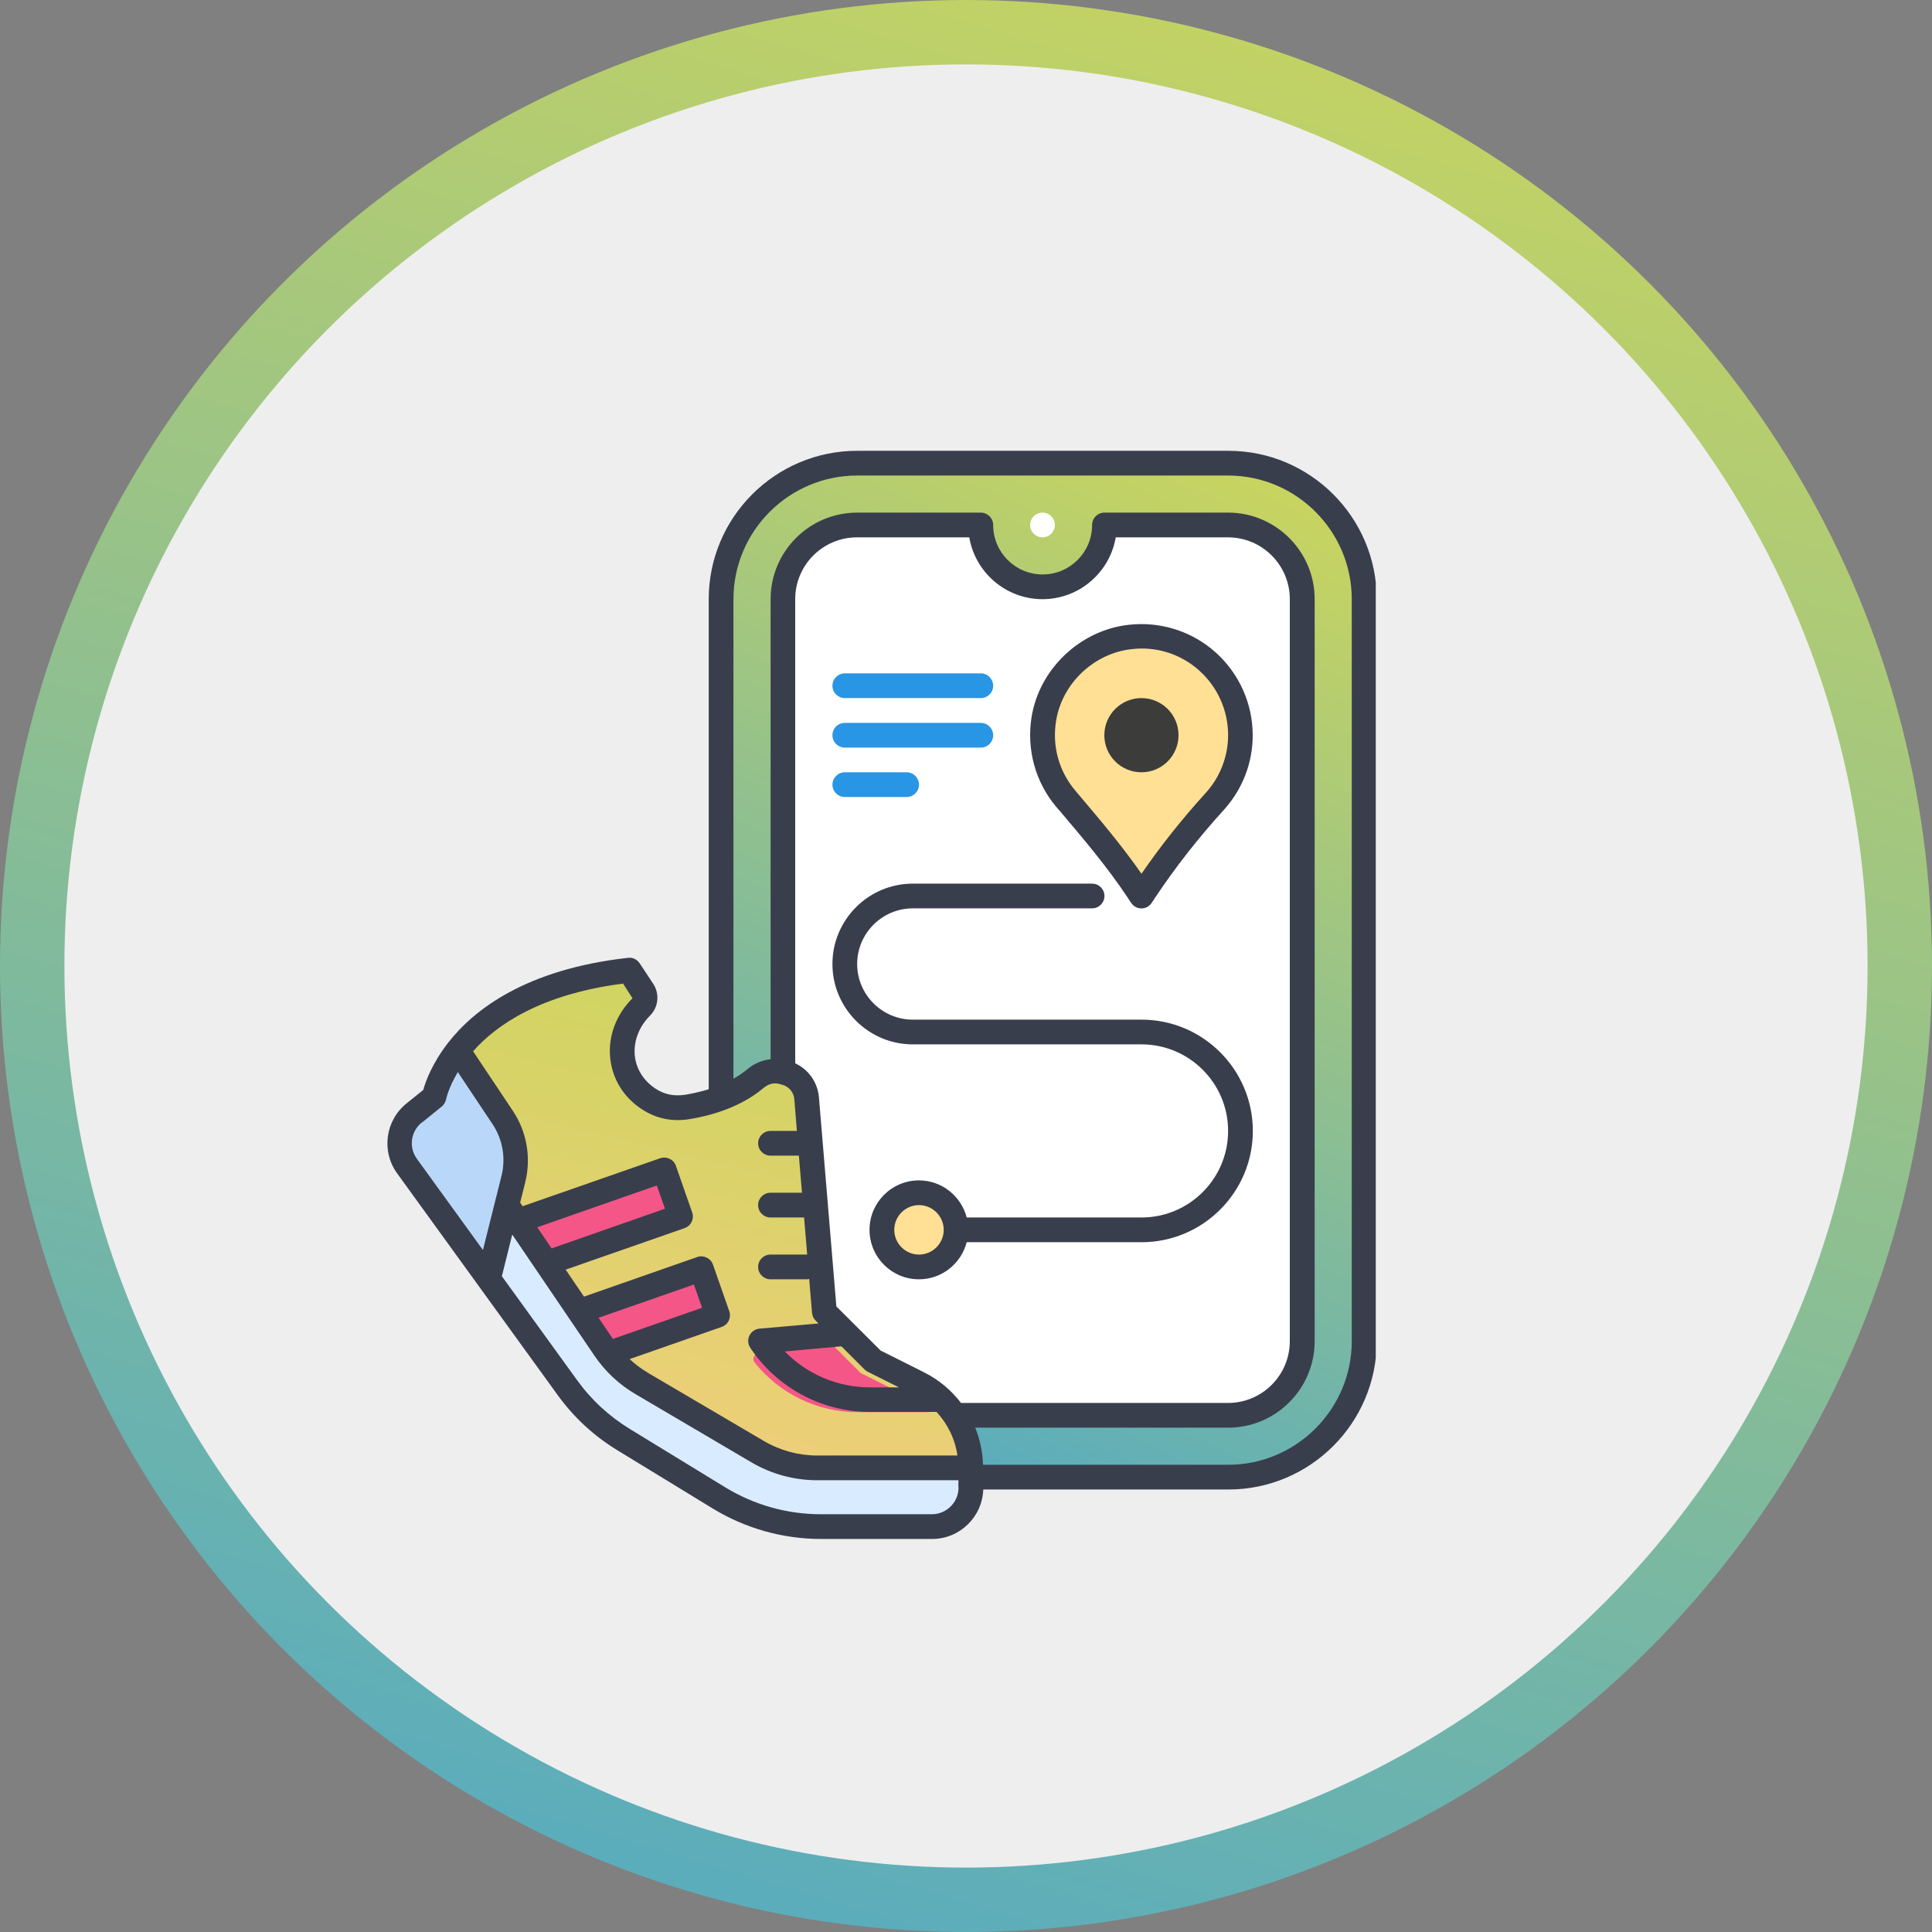
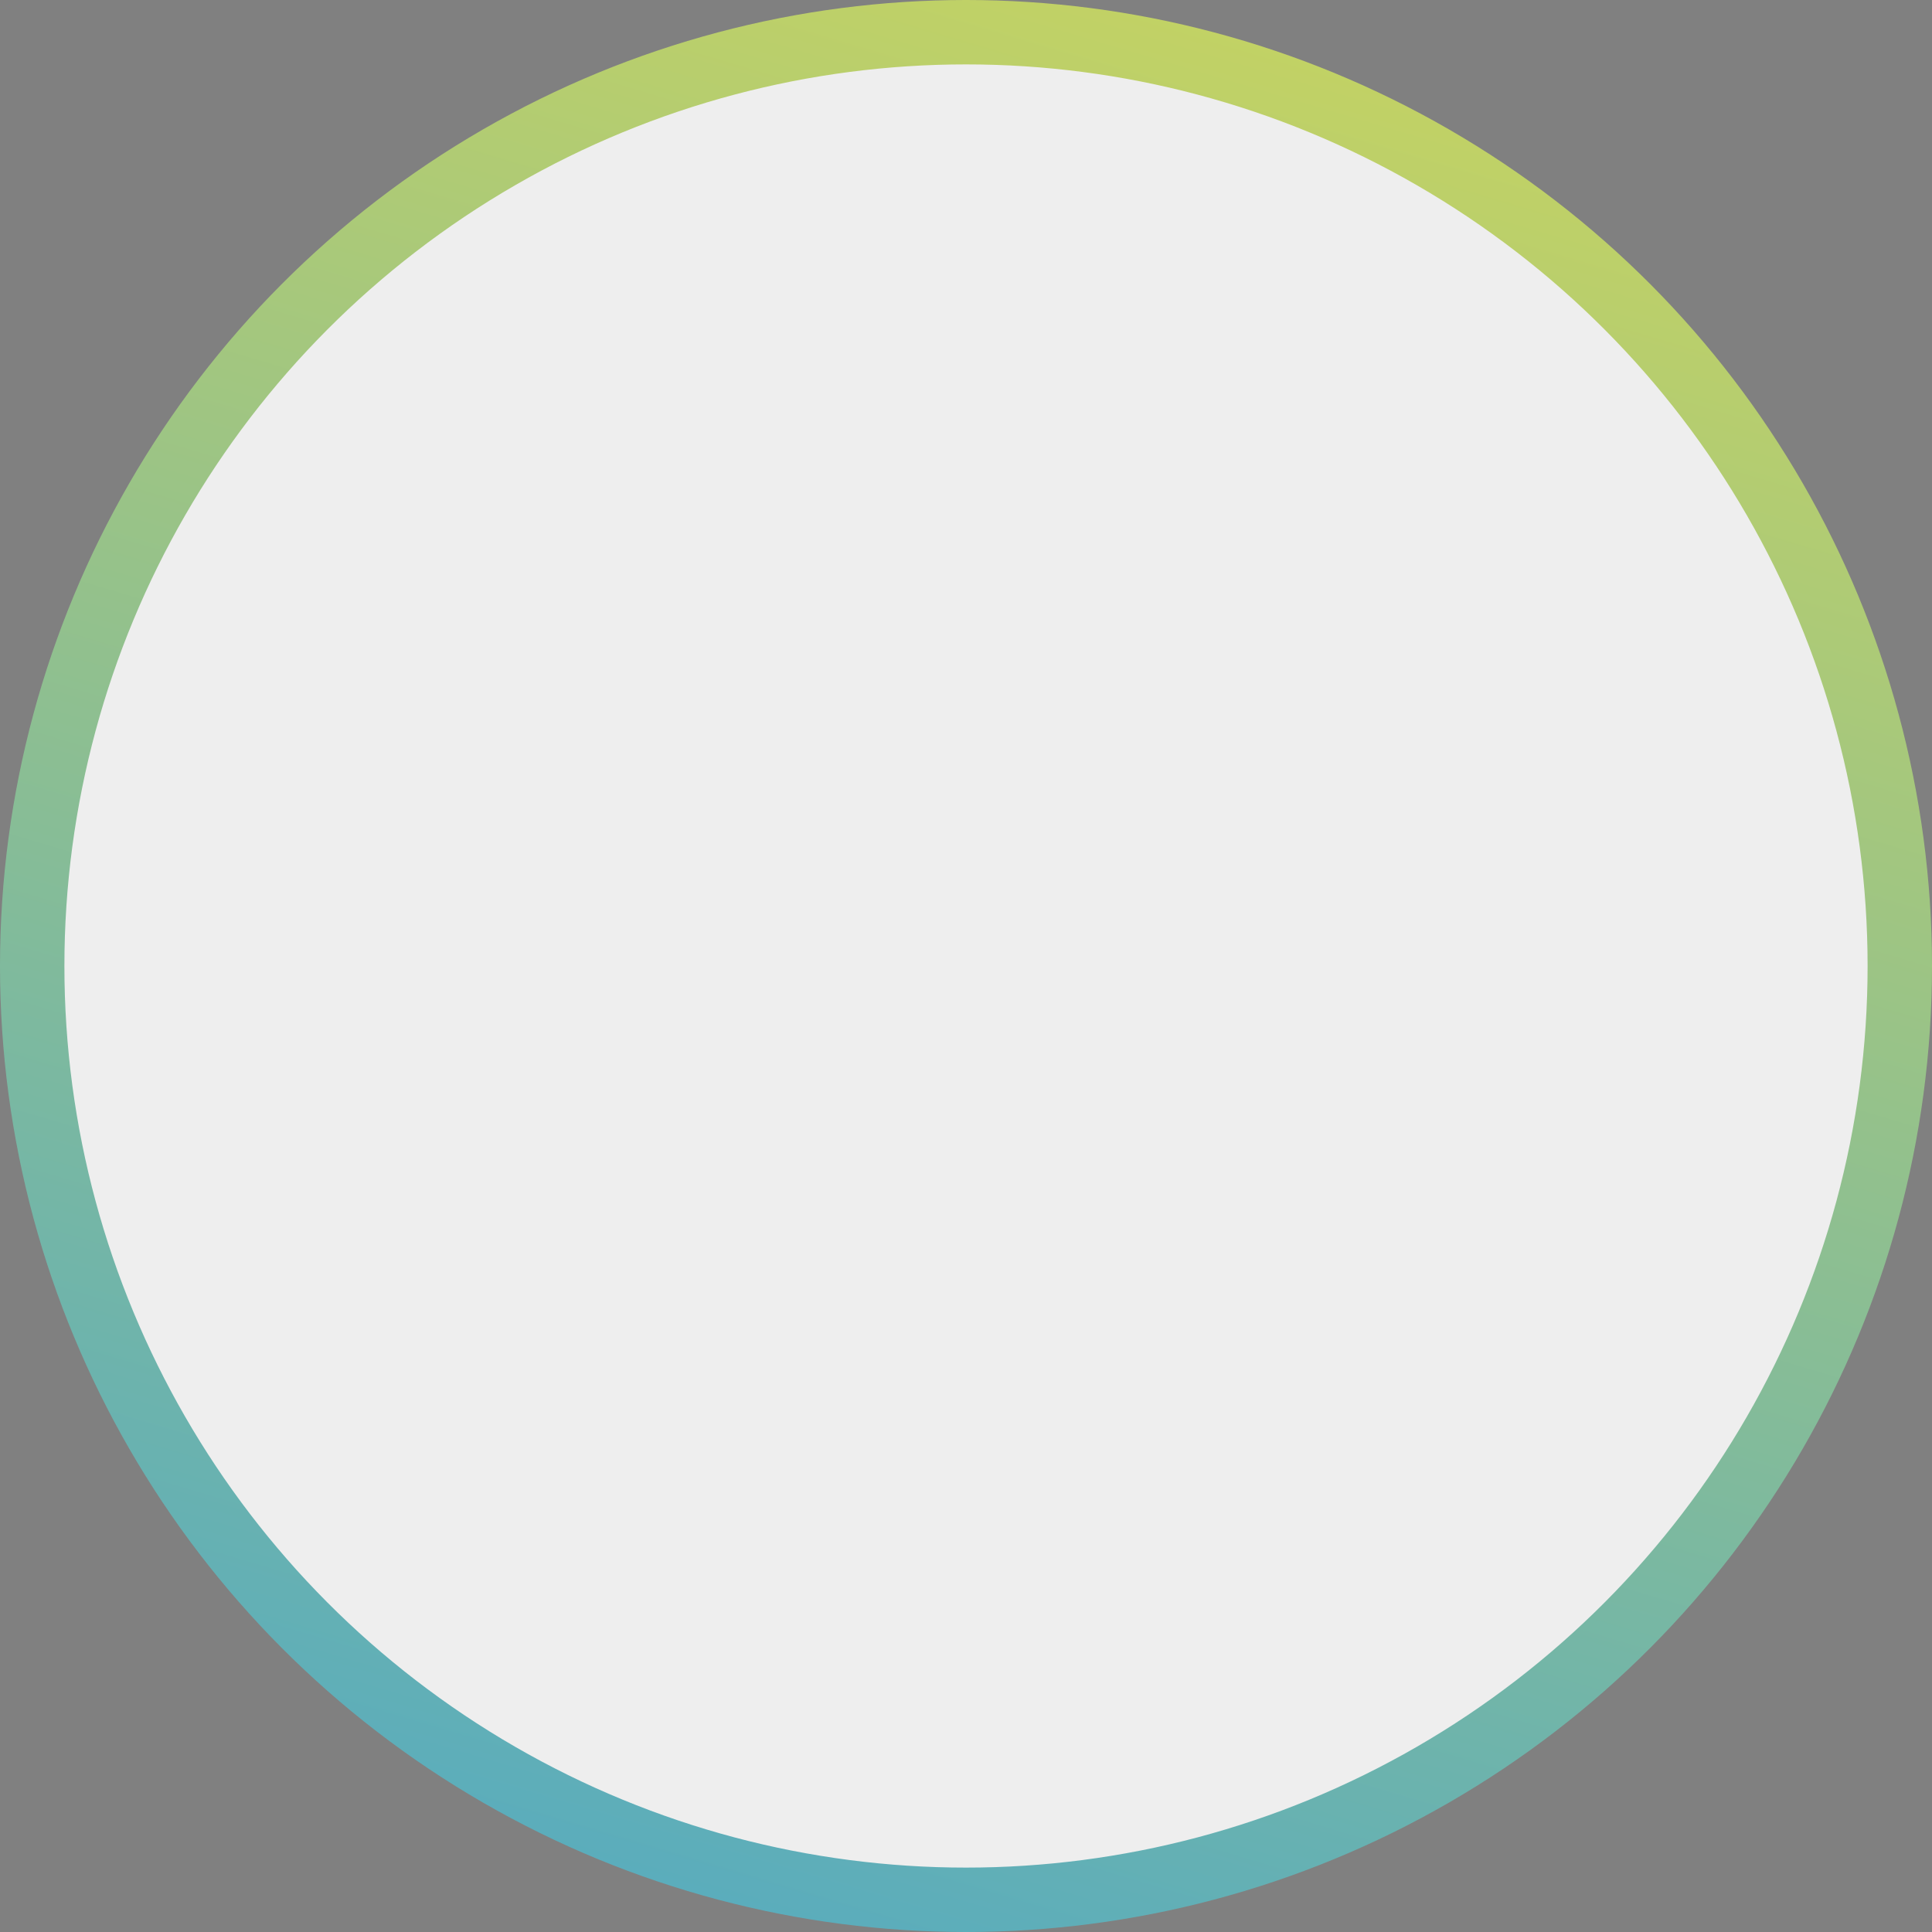
<svg xmlns="http://www.w3.org/2000/svg" width="30" height="30" viewBox="0 0 30 30" fill="none">
  <rect x="0" y="0" width="30" height="30" fill="#808080" stroke="none" />
  <circle cx="15" cy="15" r="14.5" fill="#EEEEEE" stroke="url(#paint0_linear_2797_13850)" />
  <g clip-path="url(#clip0_2797_13850)">
    <path d="M19.068 7.191H13.307C12.141 7.191 11.195 8.137 11.195 9.304V20.825C11.195 21.991 12.141 22.937 13.307 22.937H19.068C20.235 22.937 21.18 21.991 21.18 20.825V9.304C21.18 8.137 20.235 7.191 19.068 7.191Z" fill="url(#paint1_linear_2797_13850)" />
    <path d="M13.304 21.977C12.669 21.977 12.152 21.461 12.152 20.825V9.304C12.152 8.669 12.669 8.152 13.304 8.152H15.225C15.225 8.682 15.655 9.112 16.185 9.112C16.715 9.112 17.145 8.682 17.145 8.152H19.065C19.701 8.152 20.217 8.669 20.217 9.304V20.825C20.217 21.461 19.701 21.977 19.065 21.977H13.304Z" fill="white" />
    <path d="M17.666 13.828C17.344 13.344 16.964 12.895 16.595 12.459L16.549 12.405C16.261 12.063 16.136 11.612 16.207 11.165C16.313 10.5 16.877 9.964 17.547 9.891C17.605 9.886 17.663 9.882 17.72 9.882C18.1 9.882 18.465 10.02 18.747 10.274C19.074 10.565 19.26 10.982 19.26 11.418C19.26 11.8 19.118 12.167 18.861 12.449C18.461 12.889 18.098 13.354 17.78 13.83L17.724 13.914L17.668 13.83L17.666 13.828Z" fill="#FFE094" />
    <path d="M14.268 19.673C14.586 19.673 14.844 19.415 14.844 19.097C14.844 18.778 14.586 18.52 14.268 18.52C13.949 18.52 13.691 18.778 13.691 19.097C13.691 19.415 13.949 19.673 14.268 19.673Z" fill="#FFE094" />
    <path d="M8.062 17.951L6.737 17.035L6.431 17.281C6.178 17.483 6.128 17.847 6.32 18.11L7.585 19.86L8.807 21.546C9.041 21.872 9.338 22.147 9.682 22.356L11.165 23.262C11.641 23.552 12.188 23.706 12.745 23.706H14.469C14.803 23.706 15.076 23.435 15.076 23.099V22.796L8.062 17.951Z" fill="#D9ECFF" />
    <path d="M14.259 21.48L13.557 21.128L12.798 20.37L12.522 17.05C12.504 16.86 12.37 16.7 12.184 16.654L12.138 16.643C11.994 16.608 11.846 16.647 11.731 16.743C11.56 16.889 11.229 17.094 10.675 17.186C10.427 17.228 10.223 17.167 10.06 17.058C9.559 16.723 9.526 16.061 9.953 15.635C10.02 15.568 10.031 15.462 9.978 15.381L9.766 15.062C8.257 15.232 7.491 15.815 7.107 16.305C6.794 16.7 6.734 17.035 6.734 17.035L7.869 18.709L9.384 20.94C9.536 21.165 9.736 21.351 9.968 21.487L11.765 22.543C12.046 22.709 12.364 22.795 12.689 22.795H15.074C15.074 22.236 14.759 21.727 14.259 21.48Z" fill="url(#paint2_linear_2797_13850)" />
    <path d="M10.568 18.888L10.314 18.164L8.039 18.959L8.486 19.616L10.568 18.888Z" fill="#F45687" />
-     <path d="M11.143 20.424L10.889 19.7L8.992 20.363C9.393 20.954 9.413 20.983 9.44 21.019L11.143 20.424Z" fill="#F45687" />
+     <path d="M11.143 20.424L10.889 19.7L8.992 20.363L11.143 20.424Z" fill="#F45687" />
    <path d="M7.806 17.351L7.109 16.305C6.796 16.7 6.737 17.034 6.737 17.034L6.431 17.28C6.178 17.482 6.128 17.847 6.32 18.11L7.585 19.859L7.973 18.307C8.056 17.979 7.994 17.633 7.808 17.351H7.806Z" fill="#B9D8F9" />
    <path d="M14.425 21.926L14.358 21.866C14.27 21.791 14.174 21.724 14.068 21.672L13.365 21.321L12.945 20.9L11.787 21.004C11.71 21.012 11.672 21.102 11.722 21.162C12.108 21.643 12.693 21.928 13.317 21.928H14.427L14.425 21.926Z" fill="#F45687" />
    <path d="M19.07 7H13.31C12.039 7 11.005 8.033 11.005 9.304V16.914C10.9 16.946 10.783 16.975 10.648 16.998C10.47 17.027 10.314 16.996 10.172 16.9C9.99 16.777 9.878 16.597 9.857 16.39C9.836 16.169 9.921 15.944 10.093 15.771C10.226 15.639 10.245 15.431 10.143 15.276L9.932 14.957C9.892 14.898 9.823 14.863 9.752 14.873C8.158 15.051 7.355 15.685 6.963 16.186C6.712 16.507 6.608 16.793 6.572 16.925L6.316 17.131C5.982 17.398 5.917 17.878 6.169 18.223L8.657 21.659C8.907 22.006 9.22 22.296 9.586 22.519L11.069 23.425C11.576 23.734 12.158 23.897 12.749 23.897H14.473C14.903 23.897 15.253 23.556 15.268 23.129H19.074C20.345 23.129 21.378 22.096 21.378 20.825V9.304C21.378 8.033 20.345 7 19.074 7H19.07ZM9.673 15.27L9.821 15.501C9.567 15.754 9.441 16.092 9.475 16.428C9.508 16.751 9.679 17.033 9.959 17.219C10.184 17.369 10.437 17.423 10.712 17.377C11.303 17.279 11.664 17.058 11.86 16.891C11.929 16.833 12.015 16.81 12.092 16.829L12.142 16.843C12.248 16.868 12.325 16.96 12.334 17.067L12.374 17.561H11.964C11.858 17.561 11.772 17.647 11.772 17.753C11.772 17.858 11.858 17.945 11.964 17.945H12.405L12.453 18.521H11.964C11.858 18.521 11.772 18.607 11.772 18.713C11.772 18.819 11.858 18.905 11.964 18.905H12.486L12.534 19.481H11.964C11.858 19.481 11.772 19.567 11.772 19.673C11.772 19.779 11.858 19.865 11.964 19.865H12.54C12.54 19.865 12.557 19.861 12.565 19.859L12.609 20.385C12.613 20.431 12.632 20.474 12.664 20.505L12.71 20.551L11.793 20.631C11.726 20.637 11.666 20.679 11.637 20.739C11.608 20.8 11.612 20.871 11.651 20.929C12.065 21.551 12.761 21.924 13.509 21.924H14.542C14.715 22.11 14.83 22.344 14.867 22.601H12.689C12.399 22.601 12.113 22.523 11.864 22.377L10.066 21.32C9.963 21.259 9.865 21.186 9.777 21.104L11.207 20.604C11.255 20.587 11.295 20.552 11.316 20.506C11.338 20.46 11.341 20.409 11.324 20.36L11.071 19.637C11.036 19.537 10.927 19.485 10.827 19.519L9.068 20.134L8.784 19.715L10.631 19.07C10.679 19.053 10.719 19.018 10.74 18.972C10.762 18.926 10.765 18.874 10.748 18.826L10.495 18.102C10.46 18.003 10.351 17.951 10.251 17.985L8.116 18.73L8.077 18.675L8.156 18.358C8.25 17.977 8.181 17.574 7.964 17.25L7.346 16.324C7.71 15.913 8.396 15.439 9.669 15.274L9.673 15.27ZM13.425 21.265C13.44 21.28 13.456 21.292 13.475 21.301L13.959 21.543H13.511C13.006 21.543 12.532 21.34 12.186 20.985L13.066 20.906L13.423 21.263L13.425 21.265ZM14.348 21.309L13.674 20.971L12.987 20.286L12.716 17.035C12.695 16.802 12.551 16.605 12.348 16.511V9.304C12.348 8.774 12.778 8.344 13.308 8.344H15.051C15.143 8.888 15.618 9.304 16.188 9.304C16.758 9.304 17.233 8.888 17.325 8.344H19.068C19.598 8.344 20.028 8.774 20.028 9.304V20.825C20.028 21.355 19.598 21.785 19.068 21.785H14.923C14.773 21.589 14.579 21.424 14.347 21.309H14.348ZM9.517 20.791L9.295 20.462L10.775 19.946L10.902 20.307L9.517 20.791ZM8.342 19.057L10.199 18.408L10.326 18.769L8.565 19.385L8.342 19.057ZM6.553 17.43L6.858 17.184C6.892 17.156 6.917 17.115 6.927 17.069C6.927 17.067 6.965 16.889 7.109 16.647L7.649 17.457C7.806 17.693 7.856 17.985 7.787 18.26L7.499 19.41L6.474 17.995C6.343 17.816 6.378 17.567 6.551 17.428L6.553 17.43ZM14.884 23.099C14.884 23.327 14.698 23.513 14.469 23.513H12.745C12.223 23.513 11.712 23.369 11.265 23.097L9.782 22.19C9.46 21.993 9.183 21.739 8.962 21.432L7.793 19.817L7.954 19.17L9.227 21.046C9.393 21.292 9.615 21.501 9.873 21.651L11.668 22.707C11.977 22.889 12.33 22.985 12.689 22.985H14.882V23.097L14.884 23.099ZM20.99 20.825C20.99 21.883 20.128 22.745 19.07 22.745H15.264C15.259 22.544 15.216 22.35 15.143 22.169H19.07C19.811 22.169 20.414 21.566 20.414 20.825V9.304C20.414 8.563 19.811 7.96 19.07 7.96H17.15C17.044 7.96 16.958 8.046 16.958 8.152C16.958 8.576 16.614 8.92 16.19 8.92C15.765 8.92 15.422 8.576 15.422 8.152C15.422 8.046 15.335 7.96 15.23 7.96H13.31C12.568 7.96 11.966 8.563 11.966 9.304V16.447C11.839 16.462 11.716 16.511 11.612 16.597C11.556 16.645 11.482 16.697 11.389 16.751V9.304C11.389 8.246 12.252 7.384 13.31 7.384H19.07C20.128 7.384 20.99 8.246 20.99 9.304V20.825Z" fill="#393E4C" />
    <path d="M16.188 8.344C16.294 8.344 16.38 8.258 16.38 8.152C16.38 8.046 16.294 7.96 16.188 7.96C16.082 7.96 15.996 8.046 15.996 8.152C15.996 8.258 16.082 8.344 16.188 8.344Z" fill="white" />
    <path d="M16.45 12.584C16.815 13.016 17.194 13.461 17.508 13.935L17.564 14.02C17.601 14.074 17.66 14.106 17.724 14.106C17.787 14.106 17.848 14.074 17.883 14.02L17.939 13.935C18.252 13.465 18.611 13.008 19.002 12.578C19.292 12.259 19.452 11.848 19.452 11.418C19.452 10.927 19.242 10.458 18.876 10.13C18.509 9.801 18.017 9.646 17.526 9.702C16.771 9.786 16.137 10.389 16.018 11.136C15.938 11.639 16.078 12.148 16.404 12.532L16.45 12.586V12.584ZM16.399 11.194C16.491 10.614 16.984 10.145 17.57 10.08C17.622 10.074 17.675 10.07 17.727 10.07C18.059 10.07 18.372 10.189 18.622 10.412C18.906 10.667 19.07 11.032 19.07 11.414C19.07 11.748 18.945 12.069 18.72 12.315C18.357 12.714 18.023 13.135 17.725 13.567C17.422 13.133 17.078 12.726 16.744 12.332L16.698 12.278C16.443 11.975 16.335 11.589 16.399 11.192V11.194Z" fill="#393E4C" />
    <path d="M17.724 11.992C18.043 11.992 18.3 11.734 18.3 11.416C18.3 11.098 18.043 10.84 17.724 10.84C17.406 10.84 17.148 11.098 17.148 11.416C17.148 11.734 17.406 11.992 17.724 11.992Z" fill="#3C3C3B" />
    <path d="M17.726 15.833H14.174C13.698 15.833 13.31 15.445 13.31 14.969C13.31 14.493 13.698 14.105 14.174 14.105H16.958C17.064 14.105 17.15 14.018 17.15 13.913C17.15 13.807 17.064 13.721 16.958 13.721H14.174C13.486 13.721 12.926 14.281 12.926 14.969C12.926 15.656 13.486 16.217 14.174 16.217H17.726C18.467 16.217 19.07 16.82 19.07 17.561C19.07 18.302 18.467 18.905 17.726 18.905H15.011C14.925 18.575 14.627 18.329 14.27 18.329C13.845 18.329 13.502 18.673 13.502 19.097C13.502 19.521 13.845 19.865 14.27 19.865C14.627 19.865 14.925 19.619 15.011 19.289H17.726C18.679 19.289 19.454 18.513 19.454 17.561C19.454 16.609 18.679 15.833 17.726 15.833ZM14.27 19.481C14.059 19.481 13.886 19.308 13.886 19.097C13.886 18.886 14.059 18.713 14.27 18.713C14.481 18.713 14.654 18.886 14.654 19.097C14.654 19.308 14.481 19.481 14.27 19.481Z" fill="#393E4C" />
    <path d="M13.118 10.84H15.23C15.336 10.84 15.422 10.754 15.422 10.648C15.422 10.543 15.336 10.456 15.23 10.456H13.118C13.012 10.456 12.926 10.543 12.926 10.648C12.926 10.754 13.012 10.84 13.118 10.84Z" fill="#2995E5" />
    <path d="M13.118 11.609H15.23C15.336 11.609 15.422 11.522 15.422 11.417C15.422 11.311 15.336 11.225 15.23 11.225H13.118C13.012 11.225 12.926 11.311 12.926 11.417C12.926 11.522 13.012 11.609 13.118 11.609Z" fill="#2995E5" />
    <path d="M13.118 12.376H14.078C14.184 12.376 14.27 12.29 14.27 12.184C14.27 12.079 14.184 11.992 14.078 11.992H13.118C13.012 11.992 12.926 12.079 12.926 12.184C12.926 12.29 13.012 12.376 13.118 12.376Z" fill="#2995E5" />
  </g>
  <defs>
    <linearGradient id="paint0_linear_2797_13850" x1="26.602" y1="-4.17065e-07" x2="16.389" y2="34.338" gradientUnits="userSpaceOnUse">
      <stop stop-color="#CBD55D" />
      <stop offset="1" stop-color="#50A9C5" />
    </linearGradient>
    <linearGradient id="paint1_linear_2797_13850" x1="20.049" y1="7.191" x2="12.508" y2="23.271" gradientUnits="userSpaceOnUse">
      <stop stop-color="#CBD55D" />
      <stop offset="1" stop-color="#50A9C5" />
    </linearGradient>
    <linearGradient id="paint2_linear_2797_13850" x1="13.608" y1="15.062" x2="11.59" y2="23.475" gradientUnits="userSpaceOnUse">
      <stop stop-color="#CBD55D" />
      <stop offset="1" stop-color="#F1CE7C" />
    </linearGradient>
    <clipPath id="clip0_2797_13850">
-       <rect width="15.363" height="16.897" fill="white" transform="translate(6 7)" />
-     </clipPath>
+       </clipPath>
  </defs>
</svg>